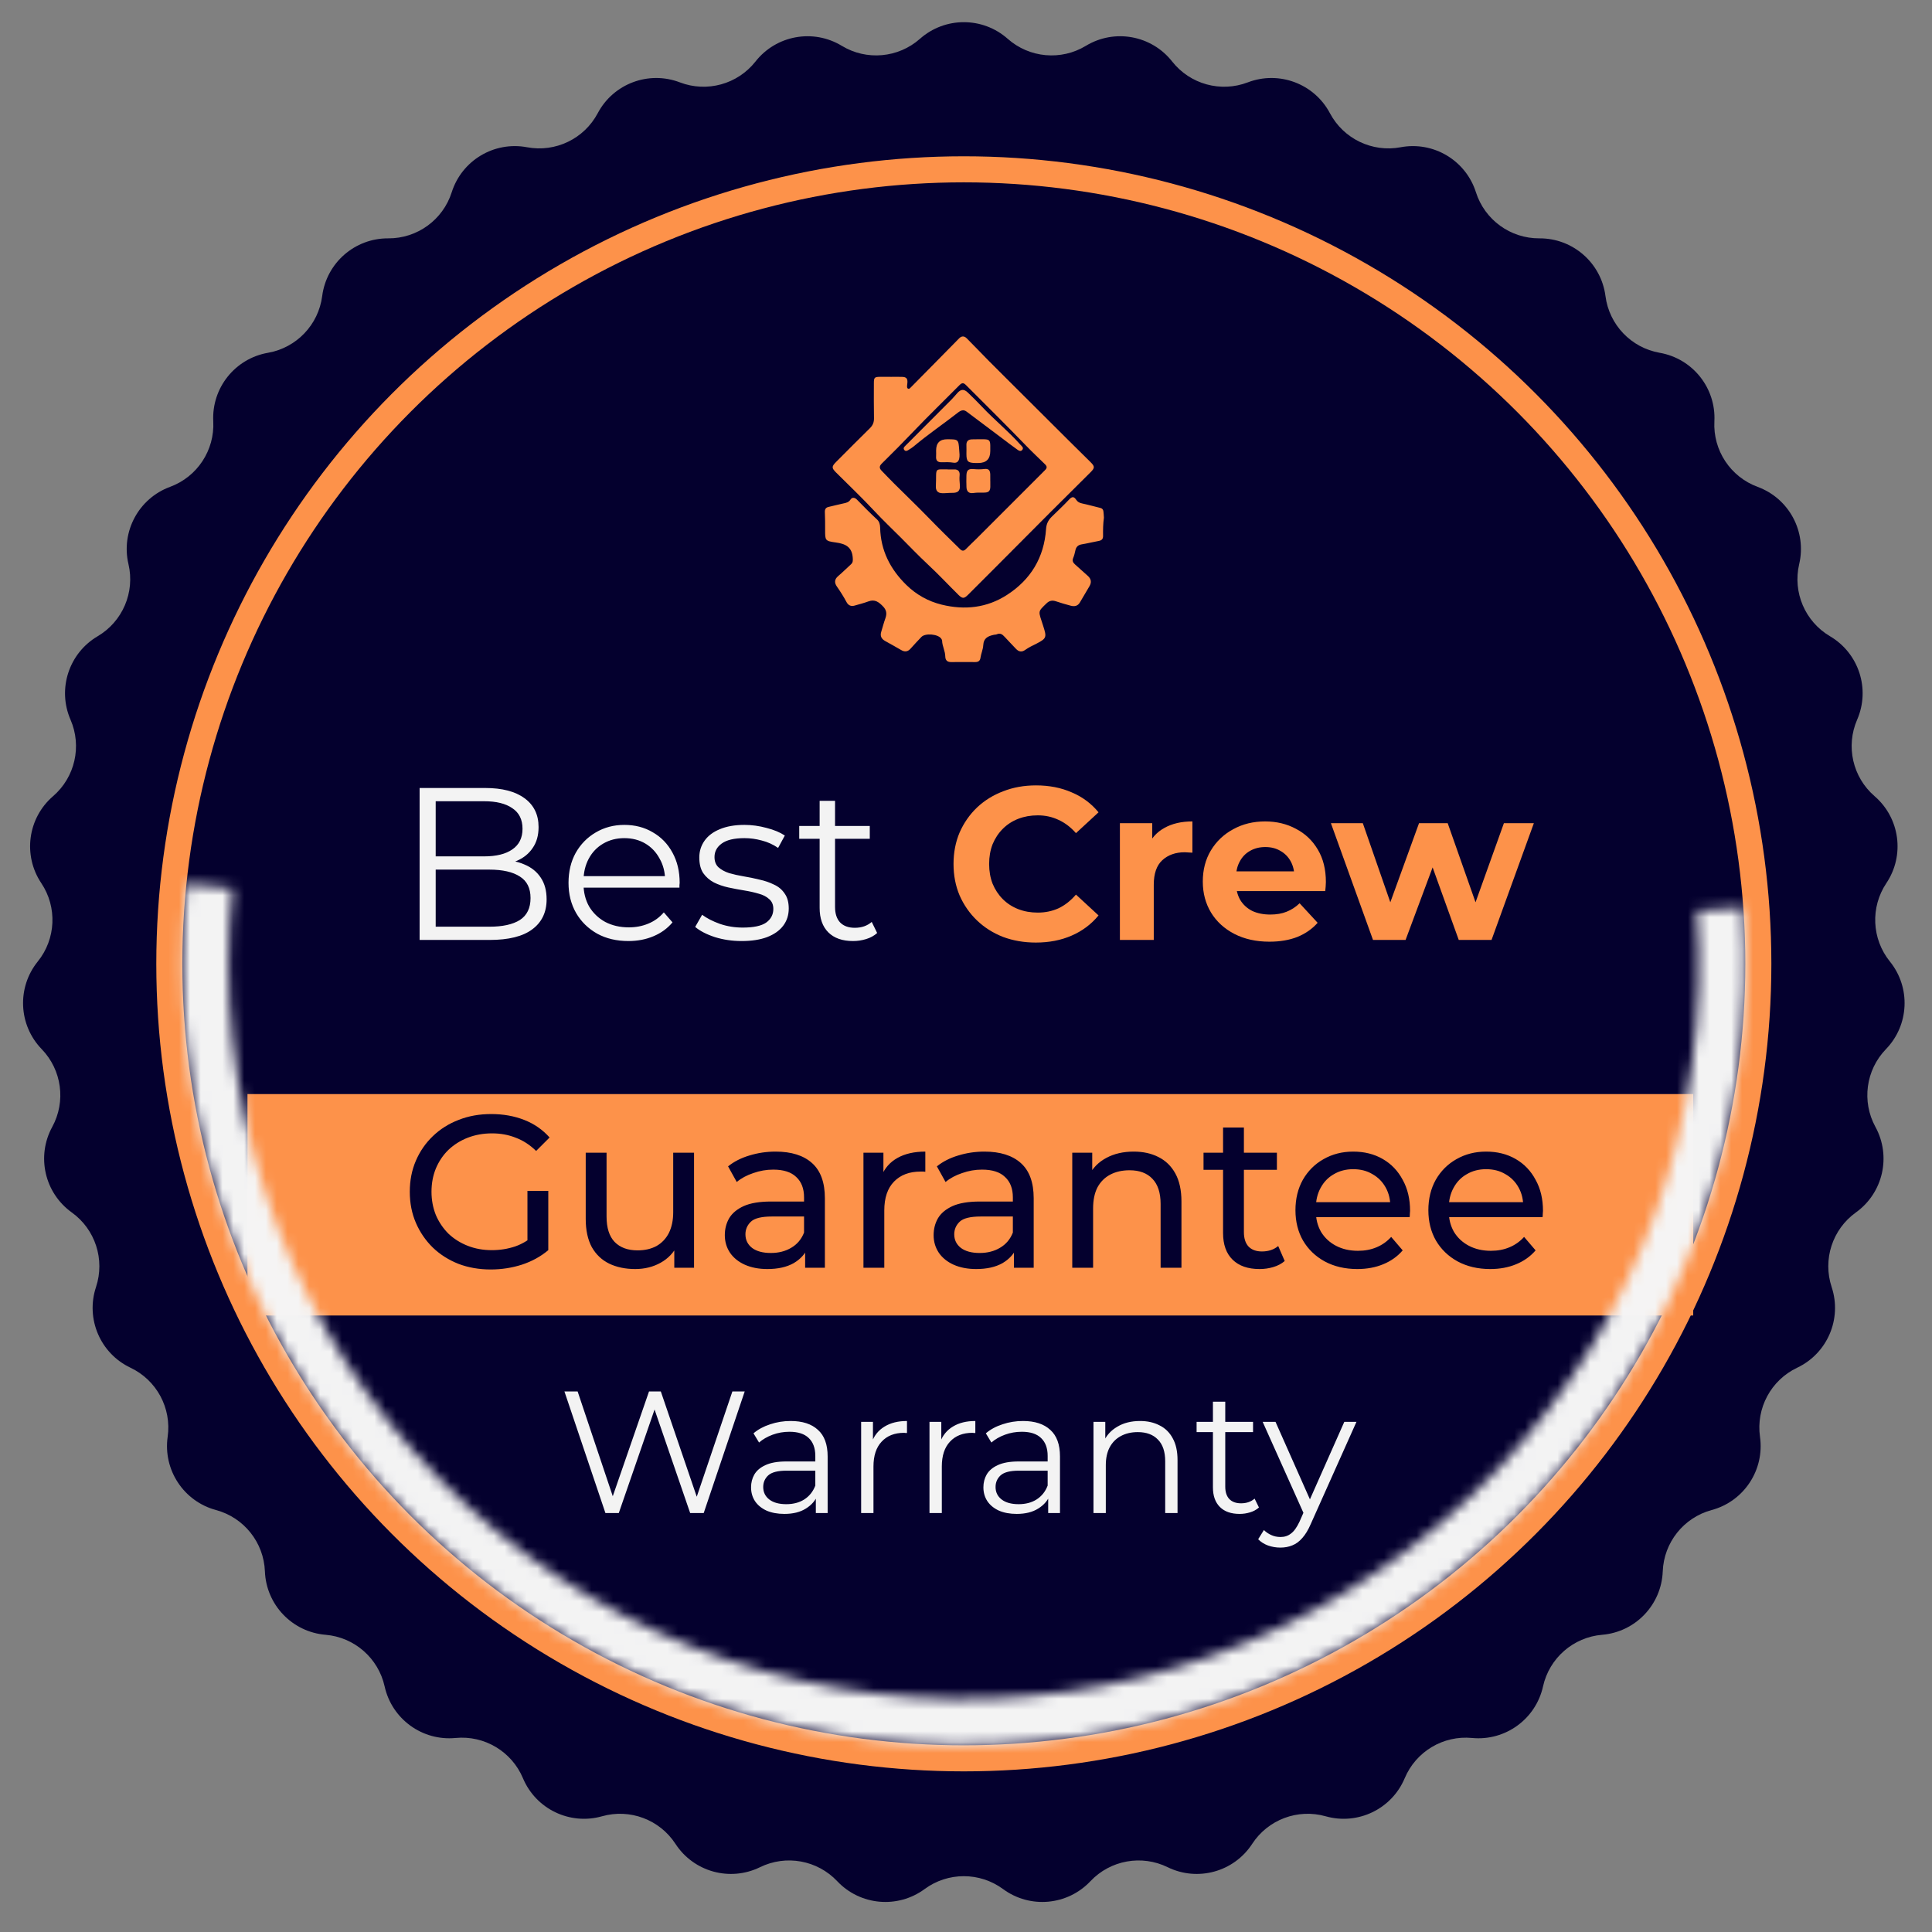
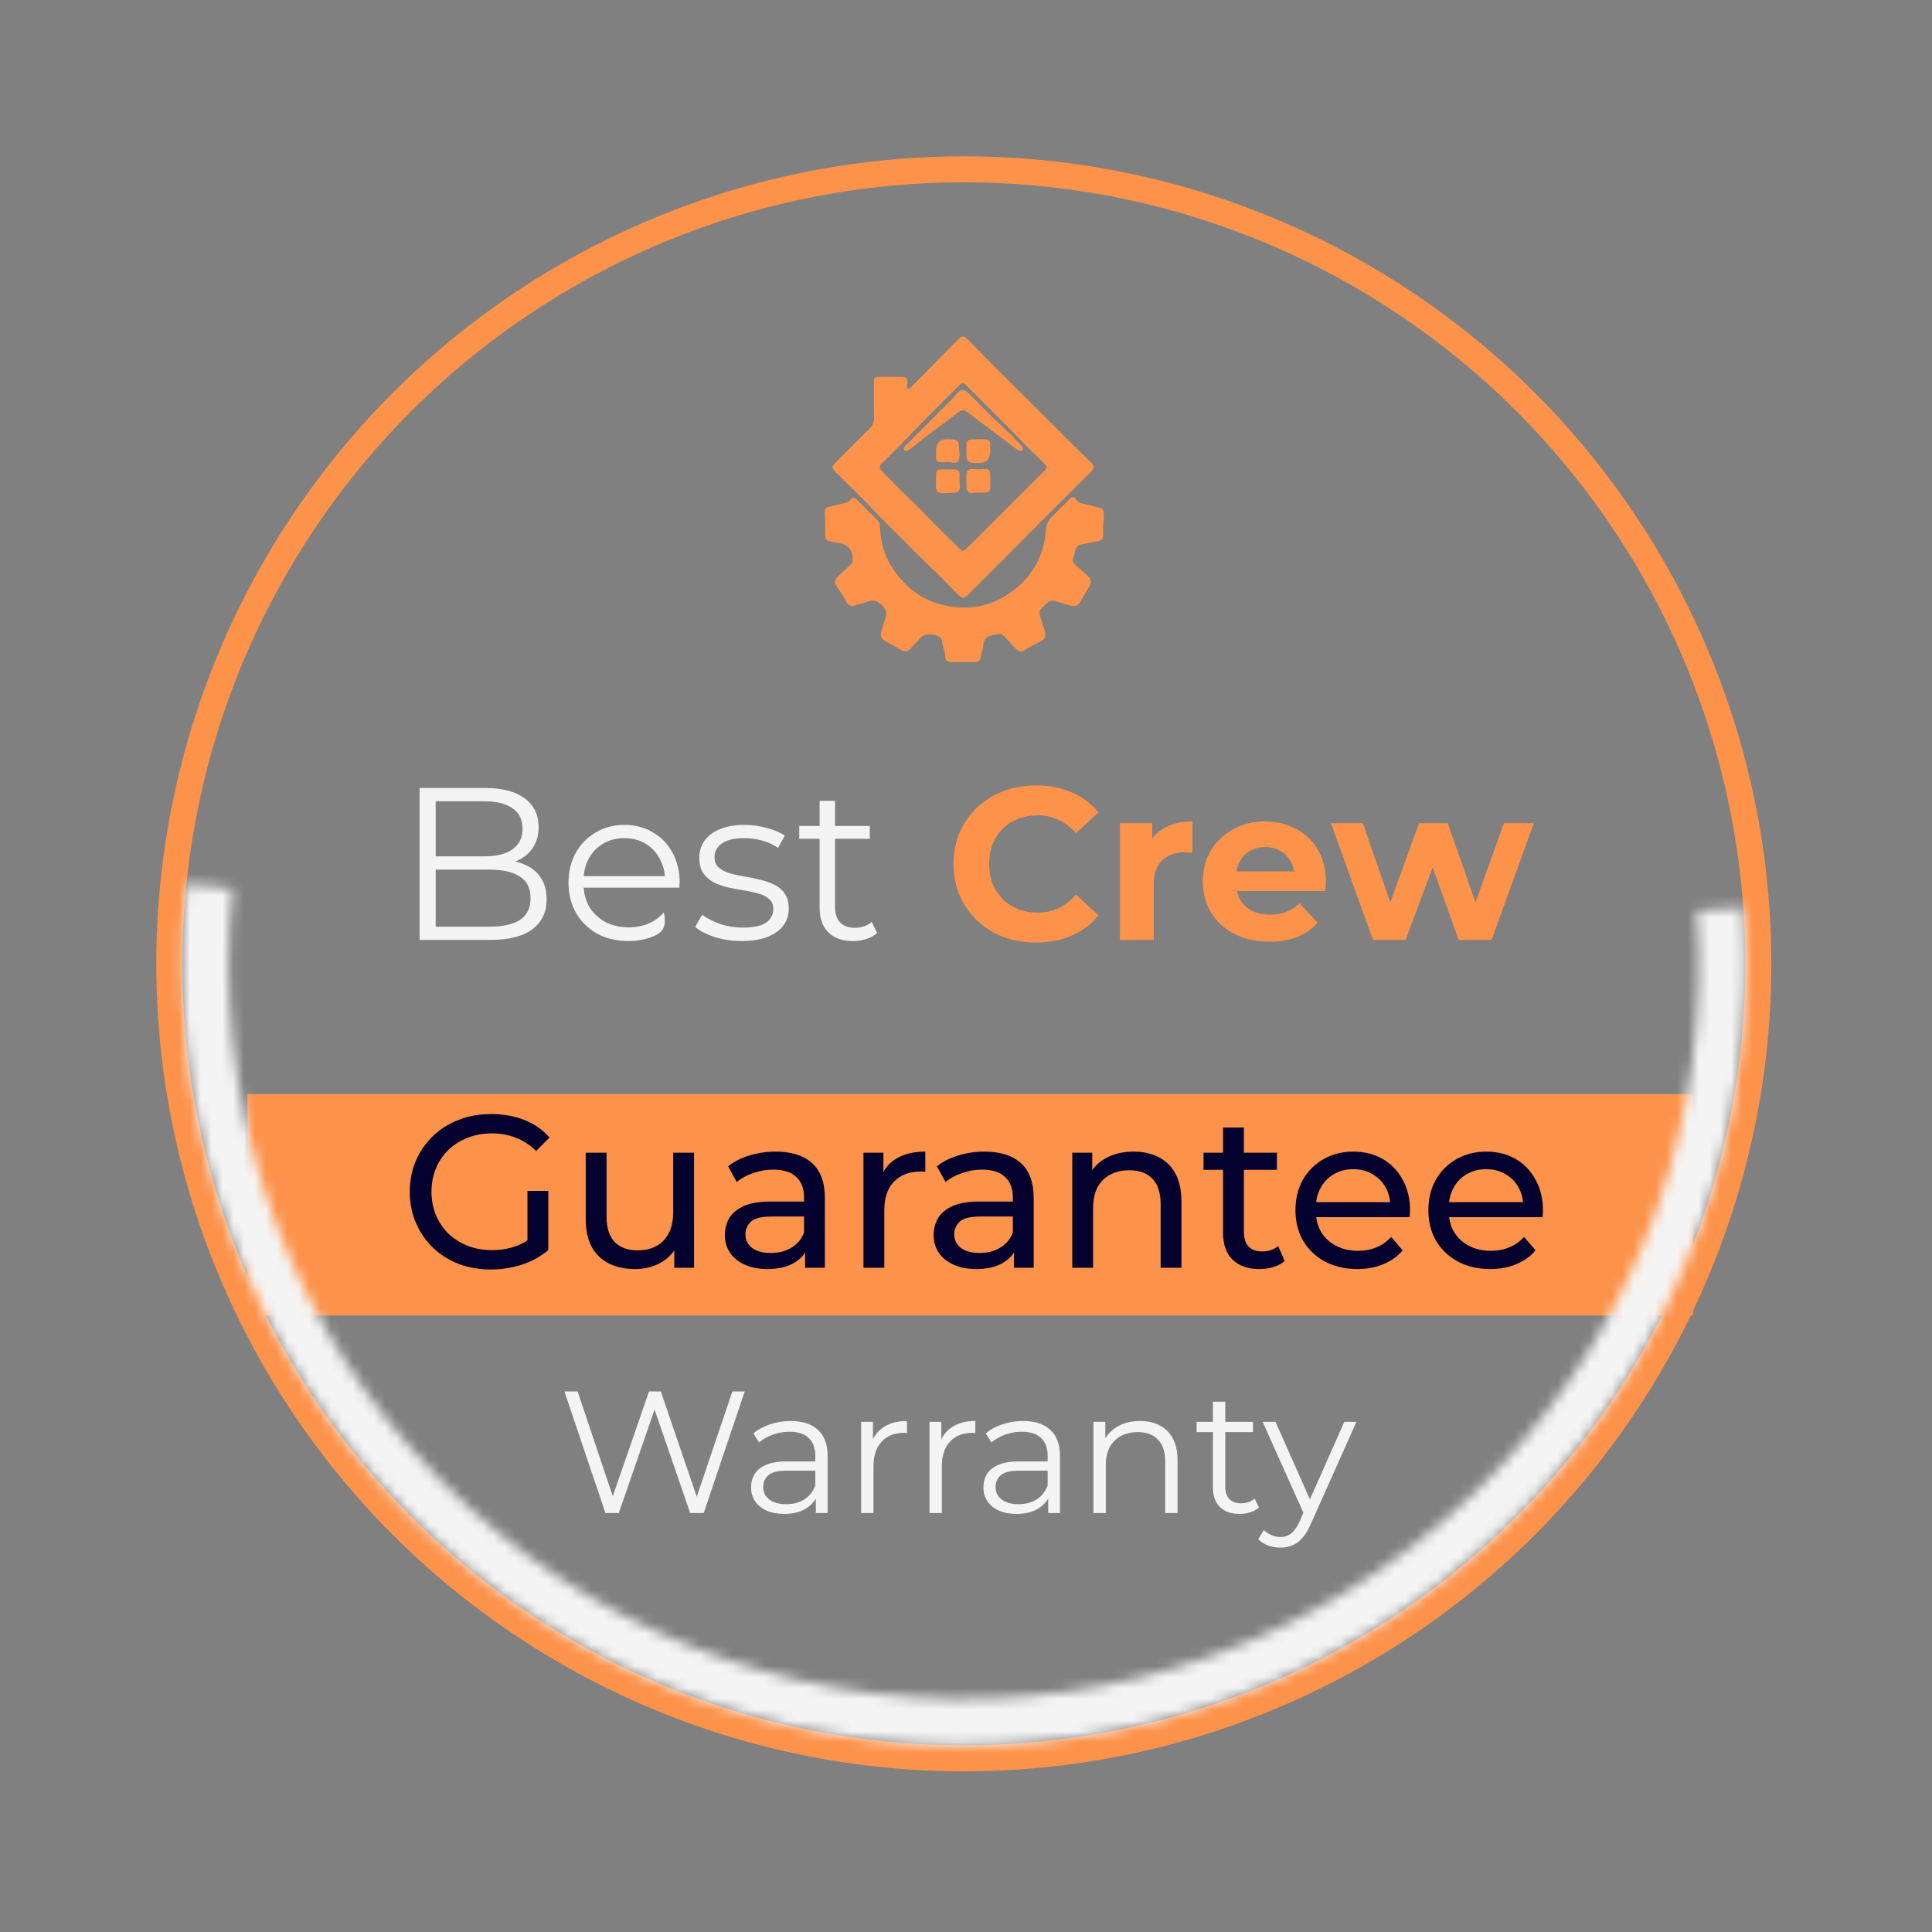
<svg xmlns="http://www.w3.org/2000/svg" width="178" height="178" viewBox="0 0 178 178" fill="none">
  <rect x="0" y="0" width="178" height="178" fill="#808080" stroke="none" />
-   <path d="M84.759 3.574C87.067 1.533 90.534 1.533 92.841 3.574C94.841 5.343 97.758 5.606 100.042 4.223C102.676 2.626 106.088 3.245 107.993 5.666C109.645 7.763 112.469 8.543 114.963 7.589C117.84 6.489 121.086 7.707 122.529 10.429C123.78 12.787 126.419 14.059 129.043 13.566C132.071 12.997 135.047 14.775 135.981 17.711C136.79 20.255 139.16 21.977 141.83 21.96C144.911 21.942 147.521 24.223 147.916 27.278C148.258 29.925 150.283 32.043 152.913 32.504C155.947 33.035 158.109 35.745 157.951 38.822C157.815 41.488 159.429 43.933 161.934 44.856C164.825 45.921 166.468 48.974 165.764 51.973C165.154 54.572 166.305 57.266 168.606 58.621C171.26 60.184 172.331 63.482 171.103 66.307C170.039 68.755 170.69 71.612 172.712 73.356C175.044 75.368 175.509 78.804 173.797 81.364C172.312 83.583 172.444 86.51 174.121 88.587C176.056 90.983 175.901 94.447 173.758 96.66C171.902 98.579 171.508 101.482 172.788 103.825C174.264 106.529 173.493 109.909 170.99 111.704C168.82 113.26 167.915 116.046 168.755 118.58C169.725 121.504 168.363 124.692 165.579 126.011C163.167 127.155 161.778 129.735 162.153 132.378C162.585 135.428 160.675 138.322 157.701 139.123C155.123 139.817 153.296 142.108 153.193 144.776C153.074 147.854 150.678 150.36 147.608 150.617C144.948 150.84 142.741 152.767 142.163 155.374C141.496 158.381 138.692 160.419 135.625 160.124C132.968 159.868 130.453 161.371 129.419 163.832C128.225 166.672 125.102 168.177 122.137 167.339C119.568 166.613 116.825 167.642 115.368 169.879C113.687 172.461 110.345 173.383 107.578 172.029C105.18 170.856 102.297 171.379 100.464 173.32C98.349 175.56 94.896 175.871 92.415 174.045C90.265 172.462 87.335 172.462 85.185 174.045C82.704 175.871 79.251 175.56 77.136 173.32C75.303 171.379 72.42 170.856 70.022 172.029C67.255 173.383 63.913 172.461 62.232 169.879C60.775 167.642 58.032 166.613 55.463 167.339C52.498 168.177 49.375 166.672 48.181 163.832C47.147 161.371 44.632 159.868 41.975 160.124C38.908 160.419 36.104 158.381 35.437 155.374C34.859 152.767 32.652 150.84 29.992 150.617C26.922 150.36 24.526 147.854 24.407 144.776C24.304 142.108 22.477 139.817 19.899 139.123C16.925 138.322 15.015 135.428 15.447 132.378C15.822 129.735 14.433 127.155 12.021 126.011C9.237 124.692 7.875 121.504 8.845 118.58C9.685 116.046 8.78 113.26 6.61 111.704C4.107 109.909 3.336 106.529 4.812 103.825C6.092 101.482 5.698 98.579 3.842 96.66C1.699 94.447 1.544 90.983 3.479 88.587C5.156 86.51 5.288 83.583 3.803 81.364C2.091 78.804 2.556 75.368 4.888 73.356C6.91 71.612 7.561 68.755 6.497 66.307C5.269 63.482 6.34 60.184 8.994 58.621C11.295 57.266 12.446 54.572 11.836 51.973C11.132 48.974 12.775 45.921 15.666 44.856C18.171 43.933 19.785 41.488 19.649 38.822C19.491 35.745 21.653 33.035 24.687 32.504C27.317 32.043 29.342 29.925 29.684 27.278C30.078 24.223 32.689 21.942 35.77 21.96C38.44 21.977 40.81 20.255 41.619 17.711C42.553 14.775 45.529 12.997 48.557 13.566C51.181 14.059 53.82 12.787 55.071 10.429C56.514 7.707 59.76 6.489 62.637 7.589C65.131 8.543 67.955 7.763 69.607 5.666C71.512 3.245 74.924 2.626 77.558 4.223C79.842 5.606 82.76 5.343 84.759 3.574Z" fill="#04002E" />
  <circle cx="88.8" cy="88.8" r="73.2" stroke="#FD924A" stroke-width="2.4" />
  <rect x="22.8" y="100.8" width="133.2" height="20.4" fill="#FD924A" />
  <path d="M45.215 116.96C44.135 116.96 43.141 116.786 42.235 116.44C41.328 116.08 40.541 115.58 39.875 114.94C39.208 114.286 38.688 113.526 38.315 112.66C37.941 111.793 37.755 110.84 37.755 109.8C37.755 108.76 37.941 107.806 38.315 106.94C38.688 106.073 39.208 105.32 39.875 104.68C40.555 104.026 41.348 103.526 42.255 103.18C43.161 102.82 44.161 102.64 45.255 102.64C46.361 102.64 47.375 102.82 48.295 103.18C49.215 103.54 49.995 104.08 50.635 104.8L49.395 106.04C48.821 105.48 48.195 105.073 47.515 104.82C46.848 104.553 46.121 104.42 45.335 104.42C44.535 104.42 43.788 104.553 43.095 104.82C42.415 105.086 41.821 105.46 41.315 105.94C40.821 106.42 40.435 106.993 40.155 107.66C39.888 108.313 39.755 109.026 39.755 109.8C39.755 110.56 39.888 111.273 40.155 111.94C40.435 112.593 40.821 113.166 41.315 113.66C41.821 114.14 42.415 114.513 43.095 114.78C43.775 115.046 44.515 115.18 45.315 115.18C46.061 115.18 46.775 115.066 47.455 114.84C48.148 114.6 48.788 114.206 49.375 113.66L50.515 115.18C49.821 115.766 49.008 116.213 48.075 116.52C47.155 116.813 46.201 116.96 45.215 116.96ZM48.595 114.92V109.72H50.515V115.18L48.595 114.92ZM58.524 116.92C57.617 116.92 56.817 116.753 56.124 116.42C55.444 116.086 54.91 115.58 54.524 114.9C54.15 114.206 53.964 113.34 53.964 112.3V106.2H55.884V112.08C55.884 113.12 56.13 113.9 56.624 114.42C57.13 114.94 57.837 115.2 58.744 115.2C59.41 115.2 59.99 115.066 60.484 114.8C60.977 114.52 61.357 114.12 61.624 113.6C61.89 113.066 62.024 112.426 62.024 111.68V106.2H63.944V116.8H62.124V113.94L62.424 114.7C62.077 115.406 61.557 115.953 60.864 116.34C60.17 116.726 59.39 116.92 58.524 116.92ZM74.179 116.8V114.56L74.079 114.14V110.32C74.079 109.506 73.839 108.88 73.359 108.44C72.892 107.986 72.186 107.76 71.239 107.76C70.612 107.76 69.999 107.866 69.399 108.08C68.799 108.28 68.292 108.553 67.879 108.9L67.079 107.46C67.626 107.02 68.279 106.686 69.039 106.46C69.812 106.22 70.619 106.1 71.459 106.1C72.912 106.1 74.032 106.453 74.819 107.16C75.606 107.866 75.999 108.946 75.999 110.4V116.8H74.179ZM70.699 116.92C69.912 116.92 69.219 116.786 68.619 116.52C68.032 116.253 67.579 115.886 67.259 115.42C66.939 114.94 66.779 114.4 66.779 113.8C66.779 113.226 66.912 112.706 67.179 112.24C67.459 111.773 67.906 111.4 68.519 111.12C69.146 110.84 69.986 110.7 71.039 110.7H74.399V112.08H71.119C70.159 112.08 69.512 112.24 69.179 112.56C68.846 112.88 68.679 113.266 68.679 113.72C68.679 114.24 68.886 114.66 69.299 114.98C69.712 115.286 70.286 115.44 71.019 115.44C71.739 115.44 72.366 115.28 72.899 114.96C73.446 114.64 73.839 114.173 74.079 113.56L74.459 114.88C74.206 115.506 73.759 116.006 73.119 116.38C72.479 116.74 71.672 116.92 70.699 116.92ZM79.552 116.8V106.2H81.392V109.08L81.212 108.36C81.505 107.626 81.999 107.066 82.692 106.68C83.385 106.293 84.239 106.1 85.252 106.1V107.96C85.172 107.946 85.092 107.94 85.012 107.94C84.945 107.94 84.879 107.94 84.812 107.94C83.785 107.94 82.972 108.246 82.372 108.86C81.772 109.473 81.472 110.36 81.472 111.52V116.8H79.552ZM93.417 116.8V114.56L93.317 114.14V110.32C93.317 109.506 93.077 108.88 92.597 108.44C92.13 107.986 91.424 107.76 90.477 107.76C89.85 107.76 89.237 107.866 88.637 108.08C88.037 108.28 87.531 108.553 87.117 108.9L86.317 107.46C86.864 107.02 87.517 106.686 88.277 106.46C89.05 106.22 89.857 106.1 90.697 106.1C92.15 106.1 93.27 106.453 94.057 107.16C94.844 107.866 95.237 108.946 95.237 110.4V116.8H93.417ZM89.937 116.92C89.15 116.92 88.457 116.786 87.857 116.52C87.27 116.253 86.817 115.886 86.497 115.42C86.177 114.94 86.017 114.4 86.017 113.8C86.017 113.226 86.15 112.706 86.417 112.24C86.697 111.773 87.144 111.4 87.757 111.12C88.384 110.84 89.224 110.7 90.277 110.7H93.637V112.08H90.357C89.397 112.08 88.751 112.24 88.417 112.56C88.084 112.88 87.917 113.266 87.917 113.72C87.917 114.24 88.124 114.66 88.537 114.98C88.951 115.286 89.524 115.44 90.257 115.44C90.977 115.44 91.604 115.28 92.137 114.96C92.684 114.64 93.077 114.173 93.317 113.56L93.697 114.88C93.444 115.506 92.997 116.006 92.357 116.38C91.717 116.74 90.91 116.92 89.937 116.92ZM104.45 106.1C105.317 106.1 106.077 106.266 106.73 106.6C107.397 106.933 107.917 107.44 108.29 108.12C108.664 108.8 108.85 109.66 108.85 110.7V116.8H106.93V110.92C106.93 109.893 106.677 109.12 106.17 108.6C105.677 108.08 104.977 107.82 104.07 107.82C103.39 107.82 102.797 107.953 102.29 108.22C101.784 108.486 101.39 108.88 101.11 109.4C100.844 109.92 100.71 110.566 100.71 111.34V116.8H98.79V106.2H100.63V109.06L100.33 108.3C100.677 107.606 101.21 107.066 101.93 106.68C102.65 106.293 103.49 106.1 104.45 106.1ZM116.044 116.92C114.977 116.92 114.15 116.633 113.564 116.06C112.977 115.486 112.684 114.666 112.684 113.6V103.88H114.604V113.52C114.604 114.093 114.744 114.533 115.024 114.84C115.317 115.146 115.73 115.3 116.264 115.3C116.864 115.3 117.364 115.133 117.764 114.8L118.364 116.18C118.07 116.433 117.717 116.62 117.304 116.74C116.904 116.86 116.484 116.92 116.044 116.92ZM110.884 107.78V106.2H117.644V107.78H110.884ZM125.053 116.92C123.92 116.92 122.92 116.686 122.053 116.22C121.2 115.753 120.533 115.113 120.053 114.3C119.587 113.486 119.353 112.553 119.353 111.5C119.353 110.446 119.58 109.513 120.033 108.7C120.5 107.886 121.133 107.253 121.933 106.8C122.747 106.333 123.66 106.1 124.673 106.1C125.7 106.1 126.607 106.326 127.393 106.78C128.18 107.233 128.793 107.873 129.233 108.7C129.687 109.513 129.913 110.466 129.913 111.56C129.913 111.64 129.907 111.733 129.893 111.84C129.893 111.946 129.887 112.046 129.873 112.14H120.853V110.76H128.873L128.093 111.24C128.107 110.56 127.967 109.953 127.673 109.42C127.38 108.886 126.973 108.473 126.453 108.18C125.947 107.873 125.353 107.72 124.673 107.72C124.007 107.72 123.413 107.873 122.893 108.18C122.373 108.473 121.967 108.893 121.673 109.44C121.38 109.973 121.233 110.586 121.233 111.28V111.6C121.233 112.306 121.393 112.94 121.713 113.5C122.047 114.046 122.507 114.473 123.093 114.78C123.68 115.086 124.353 115.24 125.113 115.24C125.74 115.24 126.307 115.133 126.813 114.92C127.333 114.706 127.787 114.386 128.173 113.96L129.233 115.2C128.753 115.76 128.153 116.186 127.433 116.48C126.727 116.773 125.933 116.92 125.053 116.92ZM137.299 116.92C136.166 116.92 135.166 116.686 134.299 116.22C133.446 115.753 132.779 115.113 132.299 114.3C131.833 113.486 131.599 112.553 131.599 111.5C131.599 110.446 131.826 109.513 132.279 108.7C132.746 107.886 133.379 107.253 134.179 106.8C134.993 106.333 135.906 106.1 136.919 106.1C137.946 106.1 138.853 106.326 139.639 106.78C140.426 107.233 141.039 107.873 141.479 108.7C141.933 109.513 142.159 110.466 142.159 111.56C142.159 111.64 142.153 111.733 142.139 111.84C142.139 111.946 142.133 112.046 142.119 112.14H133.099V110.76H141.119L140.339 111.24C140.353 110.56 140.213 109.953 139.919 109.42C139.626 108.886 139.219 108.473 138.699 108.18C138.193 107.873 137.599 107.72 136.919 107.72C136.253 107.72 135.659 107.873 135.139 108.18C134.619 108.473 134.213 108.893 133.919 109.44C133.626 109.973 133.479 110.586 133.479 111.28V111.6C133.479 112.306 133.639 112.94 133.959 113.5C134.293 114.046 134.753 114.473 135.339 114.78C135.926 115.086 136.599 115.24 137.359 115.24C137.986 115.24 138.553 115.133 139.059 114.92C139.579 114.706 140.033 114.386 140.419 113.96L141.479 115.2C140.999 115.76 140.399 116.186 139.679 116.48C138.973 116.773 138.179 116.92 137.299 116.92Z" fill="#04002E" />
  <path d="M55.779 139.4L52.003 128.2H53.219L56.755 138.744H56.147L59.795 128.2H60.883L64.483 138.744H63.907L67.475 128.2H68.611L64.835 139.4H63.587L60.147 129.4H60.467L57.011 139.4H55.779ZM75.165 139.4V137.544L75.117 137.24V134.136C75.117 133.421 74.915 132.872 74.509 132.488C74.115 132.104 73.523 131.912 72.733 131.912C72.189 131.912 71.672 132.003 71.181 132.184C70.691 132.365 70.275 132.605 69.933 132.904L69.421 132.056C69.848 131.693 70.36 131.416 70.957 131.224C71.555 131.021 72.184 130.92 72.845 130.92C73.933 130.92 74.771 131.192 75.357 131.736C75.955 132.269 76.253 133.085 76.253 134.184V139.4H75.165ZM72.269 139.48C71.64 139.48 71.091 139.379 70.621 139.176C70.163 138.963 69.811 138.675 69.565 138.312C69.32 137.939 69.197 137.512 69.197 137.032C69.197 136.595 69.299 136.2 69.501 135.848C69.715 135.485 70.056 135.197 70.525 134.984C71.005 134.76 71.645 134.648 72.445 134.648H75.341V135.496H72.477C71.667 135.496 71.101 135.64 70.781 135.928C70.472 136.216 70.317 136.573 70.317 137C70.317 137.48 70.504 137.864 70.877 138.152C71.251 138.44 71.773 138.584 72.445 138.584C73.085 138.584 73.635 138.44 74.093 138.152C74.563 137.853 74.904 137.427 75.117 136.872L75.373 137.656C75.16 138.211 74.787 138.653 74.253 138.984C73.731 139.315 73.069 139.48 72.269 139.48ZM79.339 139.4V131H80.427V133.288L80.315 132.888C80.549 132.248 80.944 131.763 81.499 131.432C82.053 131.091 82.741 130.92 83.563 130.92V132.024C83.52 132.024 83.477 132.024 83.435 132.024C83.392 132.013 83.349 132.008 83.307 132.008C82.421 132.008 81.728 132.28 81.227 132.824C80.725 133.357 80.475 134.12 80.475 135.112V139.4H79.339ZM85.636 139.4V131H86.724V133.288L86.612 132.888C86.846 132.248 87.241 131.763 87.796 131.432C88.35 131.091 89.038 130.92 89.86 130.92V132.024C89.817 132.024 89.774 132.024 89.732 132.024C89.689 132.013 89.646 132.008 89.604 132.008C88.718 132.008 88.025 132.28 87.524 132.824C87.022 133.357 86.772 134.12 86.772 135.112V139.4H85.636ZM96.572 139.4V137.544L96.523 137.24V134.136C96.523 133.421 96.321 132.872 95.915 132.488C95.521 132.104 94.929 131.912 94.139 131.912C93.596 131.912 93.078 132.003 92.588 132.184C92.097 132.365 91.681 132.605 91.34 132.904L90.828 132.056C91.254 131.693 91.766 131.416 92.364 131.224C92.961 131.021 93.59 130.92 94.251 130.92C95.34 130.92 96.177 131.192 96.763 131.736C97.361 132.269 97.659 133.085 97.659 134.184V139.4H96.572ZM93.675 139.48C93.046 139.48 92.497 139.379 92.028 139.176C91.569 138.963 91.217 138.675 90.972 138.312C90.726 137.939 90.603 137.512 90.603 137.032C90.603 136.595 90.705 136.2 90.907 135.848C91.121 135.485 91.462 135.197 91.931 134.984C92.412 134.76 93.052 134.648 93.852 134.648H96.748V135.496H93.883C93.073 135.496 92.507 135.64 92.188 135.928C91.878 136.216 91.724 136.573 91.724 137C91.724 137.48 91.91 137.864 92.284 138.152C92.657 138.44 93.18 138.584 93.852 138.584C94.492 138.584 95.041 138.44 95.499 138.152C95.969 137.853 96.31 137.427 96.523 136.872L96.779 137.656C96.566 138.211 96.193 138.653 95.659 138.984C95.137 139.315 94.475 139.48 93.675 139.48ZM105.033 130.92C105.716 130.92 106.313 131.053 106.825 131.32C107.348 131.576 107.753 131.971 108.041 132.504C108.34 133.037 108.489 133.709 108.489 134.52V139.4H107.353V134.632C107.353 133.747 107.129 133.08 106.681 132.632C106.244 132.173 105.625 131.944 104.825 131.944C104.228 131.944 103.705 132.067 103.257 132.312C102.82 132.547 102.478 132.893 102.233 133.352C101.998 133.8 101.881 134.344 101.881 134.984V139.4H100.745V131H101.833V133.304L101.657 132.872C101.924 132.264 102.35 131.789 102.937 131.448C103.524 131.096 104.222 130.92 105.033 130.92ZM114.214 139.48C113.424 139.48 112.816 139.267 112.39 138.84C111.963 138.413 111.75 137.811 111.75 137.032V129.144H112.886V136.968C112.886 137.459 113.008 137.837 113.254 138.104C113.51 138.371 113.872 138.504 114.342 138.504C114.843 138.504 115.259 138.36 115.59 138.072L115.99 138.888C115.766 139.091 115.494 139.24 115.174 139.336C114.864 139.432 114.544 139.48 114.214 139.48ZM110.246 131.944V131H115.446V131.944H110.246ZM117.965 142.584C117.571 142.584 117.192 142.52 116.829 142.392C116.477 142.264 116.173 142.072 115.917 141.816L116.445 140.968C116.659 141.171 116.888 141.325 117.133 141.432C117.389 141.549 117.672 141.608 117.981 141.608C118.355 141.608 118.675 141.501 118.941 141.288C119.219 141.085 119.48 140.723 119.725 140.2L120.269 138.968L120.397 138.792L123.853 131H124.973L120.765 140.408C120.531 140.952 120.269 141.384 119.981 141.704C119.704 142.024 119.4 142.248 119.069 142.376C118.739 142.515 118.371 142.584 117.965 142.584ZM120.205 139.64L116.333 131H117.517L120.941 138.712L120.205 139.64Z" fill="#F5F5F5" fill-opacity="0.99" />
  <mask id="path-6-inside-1_2038_1975" fill="white">
    <path d="M160.612 83.595C161.334 93.555 159.976 103.556 156.624 112.963C153.273 122.37 148.002 130.977 141.145 138.236C134.289 145.496 125.997 151.251 116.797 155.134C107.597 159.017 97.689 160.943 87.705 160.791C77.72 160.64 67.876 158.412 58.798 154.251C49.72 150.09 41.608 144.086 34.975 136.621C28.343 129.156 23.335 120.393 20.272 110.888C17.208 101.384 16.155 91.346 17.18 81.413L21.435 81.852C20.472 91.195 21.462 100.636 24.343 109.576C27.225 118.516 31.935 126.758 38.173 133.78C44.411 140.801 52.042 146.449 60.581 150.362C69.119 154.276 78.378 156.371 87.77 156.514C97.161 156.657 106.48 154.845 115.133 151.192C123.787 147.54 131.586 142.128 138.035 135.299C144.484 128.471 149.443 120.375 152.595 111.527C155.747 102.679 157.024 93.272 156.345 83.904L160.612 83.595Z" />
  </mask>
  <path d="M160.612 83.595C161.334 93.555 159.976 103.556 156.624 112.963C153.273 122.37 148.002 130.977 141.145 138.236C134.289 145.496 125.997 151.251 116.797 155.134C107.597 159.017 97.689 160.943 87.705 160.791C77.72 160.64 67.876 158.412 58.798 154.251C49.72 150.09 41.608 144.086 34.975 136.621C28.343 129.156 23.335 120.393 20.272 110.888C17.208 101.384 16.155 91.346 17.18 81.413L21.435 81.852C20.472 91.195 21.462 100.636 24.343 109.576C27.225 118.516 31.935 126.758 38.173 133.78C44.411 140.801 52.042 146.449 60.581 150.362C69.119 154.276 78.378 156.371 87.77 156.514C97.161 156.657 106.48 154.845 115.133 151.192C123.787 147.54 131.586 142.128 138.035 135.299C144.484 128.471 149.443 120.375 152.595 111.527C155.747 102.679 157.024 93.272 156.345 83.904L160.612 83.595Z" stroke="#F5F5F5" stroke-opacity="0.99" stroke-width="9.6" mask="url(#path-6-inside-1_2038_1975)" />
-   <path d="M38.66 86.6V72.6H44.7C46.261 72.6 47.467 72.913 48.321 73.54C49.187 74.167 49.62 75.053 49.62 76.2C49.62 76.96 49.441 77.6 49.081 78.12C48.734 78.64 48.254 79.033 47.641 79.3C47.041 79.567 46.38 79.7 45.66 79.7L46.001 79.22C46.894 79.22 47.66 79.36 48.3 79.64C48.954 79.907 49.461 80.313 49.821 80.86C50.181 81.393 50.361 82.06 50.361 82.86C50.361 84.047 49.92 84.967 49.041 85.62C48.174 86.273 46.861 86.6 45.1 86.6H38.66ZM40.141 85.38H45.081C46.307 85.38 47.247 85.173 47.901 84.76C48.554 84.333 48.88 83.66 48.88 82.74C48.88 81.833 48.554 81.173 47.901 80.76C47.247 80.333 46.307 80.12 45.081 80.12H39.98V78.9H44.6C45.721 78.9 46.587 78.687 47.2 78.26C47.827 77.833 48.141 77.2 48.141 76.36C48.141 75.507 47.827 74.873 47.2 74.46C46.587 74.033 45.721 73.82 44.6 73.82H40.141V85.38ZM57.899 86.7C56.805 86.7 55.845 86.473 55.019 86.02C54.192 85.553 53.545 84.92 53.079 84.12C52.612 83.307 52.379 82.38 52.379 81.34C52.379 80.3 52.599 79.38 53.039 78.58C53.492 77.78 54.105 77.153 54.879 76.7C55.665 76.233 56.545 76 57.519 76C58.505 76 59.379 76.227 60.139 76.68C60.912 77.12 61.519 77.747 61.959 78.56C62.399 79.36 62.619 80.287 62.619 81.34C62.619 81.407 62.612 81.48 62.599 81.56C62.599 81.627 62.599 81.7 62.599 81.78H53.459V80.72H61.839L61.279 81.14C61.279 80.38 61.112 79.707 60.779 79.12C60.459 78.52 60.019 78.053 59.459 77.72C58.899 77.387 58.252 77.22 57.519 77.22C56.799 77.22 56.152 77.387 55.579 77.72C55.005 78.053 54.559 78.52 54.239 79.12C53.919 79.72 53.759 80.407 53.759 81.18V81.4C53.759 82.2 53.932 82.907 54.279 83.52C54.639 84.12 55.132 84.593 55.759 84.94C56.399 85.273 57.125 85.44 57.939 85.44C58.579 85.44 59.172 85.327 59.719 85.1C60.279 84.873 60.759 84.527 61.159 84.06L61.959 84.98C61.492 85.54 60.905 85.967 60.199 86.26C59.505 86.553 58.739 86.7 57.899 86.7ZM68.329 86.7C67.462 86.7 66.642 86.58 65.869 86.34C65.096 86.087 64.489 85.773 64.049 85.4L64.689 84.28C65.116 84.6 65.662 84.88 66.329 85.12C66.996 85.347 67.696 85.46 68.429 85.46C69.429 85.46 70.149 85.307 70.589 85C71.029 84.68 71.249 84.26 71.249 83.74C71.249 83.353 71.122 83.053 70.869 82.84C70.629 82.613 70.309 82.447 69.909 82.34C69.509 82.22 69.062 82.12 68.569 82.04C68.076 81.96 67.582 81.867 67.089 81.76C66.609 81.653 66.169 81.5 65.769 81.3C65.369 81.087 65.042 80.8 64.789 80.44C64.549 80.08 64.429 79.6 64.429 79C64.429 78.427 64.589 77.913 64.909 77.46C65.229 77.007 65.696 76.653 66.309 76.4C66.936 76.133 67.696 76 68.589 76C69.269 76 69.949 76.093 70.629 76.28C71.309 76.453 71.869 76.687 72.309 76.98L71.689 78.12C71.222 77.8 70.722 77.573 70.189 77.44C69.656 77.293 69.122 77.22 68.589 77.22C67.642 77.22 66.942 77.387 66.489 77.72C66.049 78.04 65.829 78.453 65.829 78.96C65.829 79.36 65.949 79.673 66.189 79.9C66.442 80.127 66.769 80.307 67.169 80.44C67.582 80.56 68.029 80.66 68.509 80.74C69.002 80.82 69.489 80.92 69.969 81.04C70.462 81.147 70.909 81.3 71.309 81.5C71.722 81.687 72.049 81.96 72.289 82.32C72.542 82.667 72.669 83.127 72.669 83.7C72.669 84.313 72.496 84.847 72.149 85.3C71.816 85.74 71.322 86.087 70.669 86.34C70.029 86.58 69.249 86.7 68.329 86.7ZM78.595 86.7C77.608 86.7 76.848 86.433 76.315 85.9C75.781 85.367 75.515 84.613 75.515 83.64V73.78H76.935V83.56C76.935 84.173 77.088 84.647 77.395 84.98C77.715 85.313 78.168 85.48 78.755 85.48C79.381 85.48 79.901 85.3 80.315 84.94L80.815 85.96C80.535 86.213 80.195 86.4 79.795 86.52C79.408 86.64 79.008 86.7 78.595 86.7ZM73.635 77.28V76.1H80.135V77.28H73.635Z" fill="#F5F5F5" fill-opacity="0.99" />
+   <path d="M38.66 86.6V72.6H44.7C46.261 72.6 47.467 72.913 48.321 73.54C49.187 74.167 49.62 75.053 49.62 76.2C49.62 76.96 49.441 77.6 49.081 78.12C48.734 78.64 48.254 79.033 47.641 79.3C47.041 79.567 46.38 79.7 45.66 79.7L46.001 79.22C46.894 79.22 47.66 79.36 48.3 79.64C48.954 79.907 49.461 80.313 49.821 80.86C50.181 81.393 50.361 82.06 50.361 82.86C50.361 84.047 49.92 84.967 49.041 85.62C48.174 86.273 46.861 86.6 45.1 86.6H38.66ZM40.141 85.38H45.081C46.307 85.38 47.247 85.173 47.901 84.76C48.554 84.333 48.88 83.66 48.88 82.74C48.88 81.833 48.554 81.173 47.901 80.76C47.247 80.333 46.307 80.12 45.081 80.12H39.98V78.9H44.6C45.721 78.9 46.587 78.687 47.2 78.26C47.827 77.833 48.141 77.2 48.141 76.36C48.141 75.507 47.827 74.873 47.2 74.46C46.587 74.033 45.721 73.82 44.6 73.82H40.141V85.38ZM57.899 86.7C56.805 86.7 55.845 86.473 55.019 86.02C54.192 85.553 53.545 84.92 53.079 84.12C52.612 83.307 52.379 82.38 52.379 81.34C52.379 80.3 52.599 79.38 53.039 78.58C53.492 77.78 54.105 77.153 54.879 76.7C55.665 76.233 56.545 76 57.519 76C58.505 76 59.379 76.227 60.139 76.68C60.912 77.12 61.519 77.747 61.959 78.56C62.399 79.36 62.619 80.287 62.619 81.34C62.619 81.407 62.612 81.48 62.599 81.56C62.599 81.627 62.599 81.7 62.599 81.78H53.459V80.72H61.839L61.279 81.14C61.279 80.38 61.112 79.707 60.779 79.12C60.459 78.52 60.019 78.053 59.459 77.72C58.899 77.387 58.252 77.22 57.519 77.22C56.799 77.22 56.152 77.387 55.579 77.72C55.005 78.053 54.559 78.52 54.239 79.12C53.919 79.72 53.759 80.407 53.759 81.18V81.4C53.759 82.2 53.932 82.907 54.279 83.52C54.639 84.12 55.132 84.593 55.759 84.94C56.399 85.273 57.125 85.44 57.939 85.44C58.579 85.44 59.172 85.327 59.719 85.1C60.279 84.873 60.759 84.527 61.159 84.06C61.492 85.54 60.905 85.967 60.199 86.26C59.505 86.553 58.739 86.7 57.899 86.7ZM68.329 86.7C67.462 86.7 66.642 86.58 65.869 86.34C65.096 86.087 64.489 85.773 64.049 85.4L64.689 84.28C65.116 84.6 65.662 84.88 66.329 85.12C66.996 85.347 67.696 85.46 68.429 85.46C69.429 85.46 70.149 85.307 70.589 85C71.029 84.68 71.249 84.26 71.249 83.74C71.249 83.353 71.122 83.053 70.869 82.84C70.629 82.613 70.309 82.447 69.909 82.34C69.509 82.22 69.062 82.12 68.569 82.04C68.076 81.96 67.582 81.867 67.089 81.76C66.609 81.653 66.169 81.5 65.769 81.3C65.369 81.087 65.042 80.8 64.789 80.44C64.549 80.08 64.429 79.6 64.429 79C64.429 78.427 64.589 77.913 64.909 77.46C65.229 77.007 65.696 76.653 66.309 76.4C66.936 76.133 67.696 76 68.589 76C69.269 76 69.949 76.093 70.629 76.28C71.309 76.453 71.869 76.687 72.309 76.98L71.689 78.12C71.222 77.8 70.722 77.573 70.189 77.44C69.656 77.293 69.122 77.22 68.589 77.22C67.642 77.22 66.942 77.387 66.489 77.72C66.049 78.04 65.829 78.453 65.829 78.96C65.829 79.36 65.949 79.673 66.189 79.9C66.442 80.127 66.769 80.307 67.169 80.44C67.582 80.56 68.029 80.66 68.509 80.74C69.002 80.82 69.489 80.92 69.969 81.04C70.462 81.147 70.909 81.3 71.309 81.5C71.722 81.687 72.049 81.96 72.289 82.32C72.542 82.667 72.669 83.127 72.669 83.7C72.669 84.313 72.496 84.847 72.149 85.3C71.816 85.74 71.322 86.087 70.669 86.34C70.029 86.58 69.249 86.7 68.329 86.7ZM78.595 86.7C77.608 86.7 76.848 86.433 76.315 85.9C75.781 85.367 75.515 84.613 75.515 83.64V73.78H76.935V83.56C76.935 84.173 77.088 84.647 77.395 84.98C77.715 85.313 78.168 85.48 78.755 85.48C79.381 85.48 79.901 85.3 80.315 84.94L80.815 85.96C80.535 86.213 80.195 86.4 79.795 86.52C79.408 86.64 79.008 86.7 78.595 86.7ZM73.635 77.28V76.1H80.135V77.28H73.635Z" fill="#F5F5F5" fill-opacity="0.99" />
  <path d="M95.431 86.84C94.351 86.84 93.344 86.667 92.411 86.32C91.491 85.96 90.691 85.453 90.011 84.8C89.331 84.147 88.798 83.38 88.411 82.5C88.038 81.62 87.851 80.653 87.851 79.6C87.851 78.547 88.038 77.58 88.411 76.7C88.798 75.82 89.331 75.053 90.011 74.4C90.704 73.747 91.511 73.247 92.431 72.9C93.351 72.54 94.358 72.36 95.451 72.36C96.665 72.36 97.758 72.573 98.731 73C99.718 73.413 100.545 74.027 101.211 74.84L99.131 76.76C98.651 76.213 98.118 75.807 97.531 75.54C96.945 75.26 96.305 75.12 95.611 75.12C94.958 75.12 94.358 75.227 93.811 75.44C93.264 75.653 92.791 75.96 92.391 76.36C91.991 76.76 91.678 77.233 91.451 77.78C91.238 78.327 91.131 78.933 91.131 79.6C91.131 80.267 91.238 80.873 91.451 81.42C91.678 81.967 91.991 82.44 92.391 82.84C92.791 83.24 93.264 83.547 93.811 83.76C94.358 83.973 94.958 84.08 95.611 84.08C96.305 84.08 96.945 83.947 97.531 83.68C98.118 83.4 98.651 82.98 99.131 82.42L101.211 84.34C100.545 85.153 99.718 85.773 98.731 86.2C97.758 86.627 96.658 86.84 95.431 86.84ZM103.179 86.6V75.84H106.159V78.88L105.739 78C106.059 77.24 106.572 76.667 107.279 76.28C107.986 75.88 108.846 75.68 109.859 75.68V78.56C109.726 78.547 109.606 78.54 109.499 78.54C109.392 78.527 109.279 78.52 109.159 78.52C108.306 78.52 107.612 78.767 107.079 79.26C106.559 79.74 106.299 80.493 106.299 81.52V86.6H103.179ZM116.957 86.76C115.73 86.76 114.65 86.52 113.717 86.04C112.797 85.56 112.083 84.907 111.577 84.08C111.07 83.24 110.817 82.287 110.817 81.22C110.817 80.14 111.063 79.187 111.557 78.36C112.063 77.52 112.75 76.867 113.617 76.4C114.483 75.92 115.463 75.68 116.557 75.68C117.61 75.68 118.557 75.907 119.397 76.36C120.25 76.8 120.923 77.44 121.417 78.28C121.91 79.107 122.157 80.1 122.157 81.26C122.157 81.38 122.15 81.52 122.137 81.68C122.123 81.827 122.11 81.967 122.097 82.1H113.357V80.28H120.457L119.257 80.82C119.257 80.26 119.143 79.773 118.917 79.36C118.69 78.947 118.377 78.627 117.977 78.4C117.577 78.16 117.11 78.04 116.577 78.04C116.043 78.04 115.57 78.16 115.157 78.4C114.757 78.627 114.443 78.953 114.217 79.38C113.99 79.793 113.877 80.287 113.877 80.86V81.34C113.877 81.927 114.003 82.447 114.257 82.9C114.523 83.34 114.89 83.68 115.357 83.92C115.837 84.147 116.397 84.26 117.037 84.26C117.61 84.26 118.11 84.173 118.537 84C118.977 83.827 119.377 83.567 119.737 83.22L121.397 85.02C120.903 85.58 120.283 86.013 119.537 86.32C118.79 86.613 117.93 86.76 116.957 86.76ZM126.499 86.6L122.619 75.84H125.559L128.779 85.1H127.379L130.739 75.84H133.379L136.639 85.1H135.239L138.559 75.84H141.319L137.419 86.6H134.399L131.539 78.66H132.459L129.499 86.6H126.499Z" fill="#FD924A" />
  <g clip-path="url(#clip0_2038_1975)">
    <path d="M82.054 34.72C82.406 34.72 82.758 34.712 83.11 34.722C83.509 34.734 83.633 34.88 83.6 35.279C83.592 35.377 83.571 35.475 83.57 35.573C83.569 35.67 83.566 35.783 83.687 35.815C83.781 35.841 83.839 35.766 83.9 35.706C84.66 34.935 85.423 34.164 86.184 33.392C86.913 32.652 87.642 31.913 88.369 31.171C88.605 30.932 88.851 30.952 89.071 31.174C89.754 31.861 90.426 32.562 91.105 33.253C91.517 33.673 91.938 34.084 92.355 34.501C94.406 36.544 96.455 38.588 98.506 40.63C99.165 41.284 99.83 41.933 100.487 42.589C100.87 42.972 100.873 43.113 100.486 43.499C99.263 44.721 98.031 45.934 96.809 47.157C95.099 48.867 93.397 50.584 91.69 52.297C90.856 53.134 90.021 53.969 89.184 54.803C88.825 55.161 88.674 55.171 88.304 54.807C87.366 53.88 86.465 52.914 85.501 52.017C84.627 51.204 83.803 50.338 82.962 49.496C82.169 48.705 81.352 47.931 80.585 47.108C79.436 45.876 78.213 44.715 77.021 43.525C76.61 43.113 76.614 42.978 77.038 42.554C78.071 41.519 79.099 40.477 80.144 39.454C80.417 39.186 80.531 38.902 80.523 38.521C80.502 37.451 80.511 36.381 80.513 35.311C80.513 34.779 80.568 34.724 81.085 34.718C81.408 34.715 81.732 34.718 82.055 34.718L82.054 34.72ZM96.431 43.055C96.428 42.897 96.311 42.807 96.212 42.709C95.67 42.176 95.112 41.658 94.587 41.113C92.751 39.212 90.873 37.353 89.005 35.484C88.793 35.272 88.643 35.239 88.416 35.467C86.984 36.915 85.517 38.329 84.113 39.801C83.17 40.788 82.211 41.756 81.238 42.712C81.005 42.942 81 43.137 81.218 43.361C81.609 43.762 81.995 44.17 82.393 44.566C83.449 45.618 84.528 46.648 85.565 47.717C86.514 48.696 87.487 49.65 88.461 50.602C88.651 50.788 88.815 50.772 89 50.578C89.309 50.254 89.643 49.954 89.96 49.637C92.051 47.549 94.141 45.458 96.229 43.367C96.317 43.278 96.418 43.195 96.431 43.055Z" fill="#FD924A" />
    <path d="M101.708 47.687C101.628 48.236 101.621 48.812 101.628 49.388C101.63 49.66 101.499 49.79 101.232 49.838C100.706 49.933 100.188 50.066 99.661 50.153C99.317 50.209 99.144 50.39 99.075 50.718C99.025 50.952 98.968 51.188 98.876 51.407C98.768 51.664 98.859 51.837 99.042 51.999C99.43 52.346 99.813 52.698 100.205 53.041C100.53 53.325 100.595 53.64 100.371 54.015C100.076 54.51 99.782 55.005 99.493 55.504C99.296 55.846 98.989 55.893 98.653 55.806C98.192 55.686 97.733 55.548 97.28 55.397C96.95 55.286 96.676 55.34 96.428 55.581C95.579 56.406 95.654 56.243 96.121 57.699C96.441 58.696 96.435 58.822 95.49 59.303C95.139 59.48 94.78 59.643 94.459 59.875C94.144 60.103 93.862 60.058 93.599 59.774C93.256 59.403 92.897 59.047 92.559 58.672C92.354 58.444 92.147 58.297 91.829 58.442C91.756 58.475 91.663 58.467 91.581 58.484C91.047 58.6 90.623 58.768 90.588 59.46C90.569 59.832 90.388 60.214 90.334 60.605C90.294 60.896 90.121 61.002 89.837 60.998C89.106 60.99 88.374 60.992 87.643 60.999C87.279 61.002 87.098 60.842 87.09 60.469C87.081 59.973 86.811 59.526 86.799 59.028C86.797 58.964 86.754 58.894 86.714 58.837C86.421 58.413 85.246 58.313 84.89 58.685C84.549 59.04 84.216 59.401 83.887 59.767C83.629 60.054 83.353 60.083 83.023 59.888C82.54 59.602 82.044 59.335 81.554 59.059C81.219 58.871 81.067 58.607 81.188 58.217C81.318 57.802 81.422 57.38 81.571 56.972C81.724 56.546 81.685 56.207 81.348 55.861C80.968 55.472 80.607 55.19 80.025 55.404C79.605 55.558 79.168 55.672 78.736 55.795C78.405 55.891 78.154 55.775 77.994 55.474C77.73 54.977 77.428 54.504 77.106 54.041C76.866 53.697 76.869 53.376 77.221 53.077C77.627 52.732 78.005 52.353 78.4 51.994C78.585 51.827 78.584 51.653 78.567 51.4C78.503 50.394 77.897 50.1 77.009 49.98C76.009 49.844 76.019 49.794 76.021 48.795C76.021 48.26 76.021 47.725 75.997 47.192C75.986 46.924 76.071 46.764 76.341 46.703C76.793 46.602 77.24 46.479 77.694 46.385C77.96 46.331 78.195 46.283 78.365 46.02C78.522 45.775 78.776 45.853 78.948 46.027C79.559 46.648 80.165 47.274 80.808 47.865C81.009 48.049 81.082 48.318 81.089 48.597C81.134 50.709 82.019 52.44 83.505 53.893C84.419 54.786 85.505 55.397 86.745 55.704C88.871 56.23 90.921 56.009 92.774 54.813C94.964 53.402 96.195 51.369 96.376 48.744C96.406 48.286 96.56 47.941 96.904 47.604C97.434 47.085 97.979 46.578 98.487 46.036C98.761 45.742 98.934 45.718 99.152 46.045C99.291 46.254 99.463 46.333 99.698 46.384C100.26 46.504 100.815 46.663 101.375 46.796C101.557 46.839 101.639 46.951 101.661 47.116C101.686 47.296 101.69 47.479 101.705 47.688L101.708 47.687Z" fill="#FD924A" />
    <path d="M88.742 37.797C88.559 37.808 88.401 37.901 88.256 38.014C86.906 39.069 85.485 40.03 84.173 41.135C84.034 41.252 83.875 41.346 83.721 41.444C83.587 41.531 83.436 41.617 83.311 41.45C83.184 41.281 83.322 41.162 83.431 41.053C83.717 40.763 84.005 40.475 84.294 40.188C85.417 39.064 86.541 37.94 87.661 36.813C87.849 36.624 88.018 36.417 88.196 36.218C88.526 35.848 88.811 35.823 89.168 36.166C89.624 36.604 90.075 37.05 90.51 37.511C91.63 38.696 92.903 39.726 93.99 40.947C94.12 41.094 94.341 41.237 94.196 41.437C94.022 41.674 93.8 41.47 93.643 41.361C93.183 41.04 92.741 40.69 92.292 40.353C91.225 39.552 90.158 38.753 89.092 37.951C88.989 37.874 88.883 37.808 88.742 37.798V37.797Z" fill="#FD924A" />
    <path d="M91.237 41.553C91.239 42.291 90.868 42.66 90.124 42.658C90.04 42.658 89.955 42.658 89.871 42.658C89.168 42.644 89.039 42.514 89.039 41.819C89.039 41.553 89.05 41.286 89.039 41.02C89.022 40.641 89.217 40.481 89.573 40.478C89.937 40.472 90.302 40.466 90.667 40.472C91.133 40.48 91.228 40.579 91.237 41.05C91.24 41.219 91.237 41.386 91.237 41.555V41.553Z" fill="#FD924A" />
    <path d="M91.24 44.331C91.24 44.444 91.237 44.557 91.24 44.669C91.266 45.246 91.128 45.401 90.559 45.387C90.262 45.379 89.972 45.38 89.677 45.423C89.276 45.481 89.061 45.295 89.043 44.888C89.027 44.538 89.031 44.184 89.038 43.834C89.047 43.326 89.21 43.173 89.709 43.218C90.033 43.247 90.352 43.252 90.676 43.212C91.068 43.164 91.216 43.303 91.235 43.7C91.24 43.812 91.237 43.925 91.237 44.038C91.237 44.135 91.237 44.235 91.237 44.333H91.24V44.331Z" fill="#FD924A" />
    <path d="M87.312 43.251C87.508 43.251 87.705 43.259 87.901 43.25C88.293 43.232 88.447 43.456 88.412 43.8C88.382 44.098 88.409 44.386 88.434 44.678C88.482 45.216 88.269 45.417 87.733 45.408C87.426 45.403 87.117 45.448 86.81 45.44C86.379 45.428 86.197 45.195 86.224 44.759C86.243 44.437 86.238 44.115 86.244 43.793C86.255 43.297 86.324 43.231 86.806 43.244C86.974 43.249 87.143 43.244 87.312 43.244C87.312 43.246 87.312 43.249 87.312 43.251Z" fill="#FD924A" />
    <path d="M86.247 41.501C86.247 40.809 86.591 40.465 87.279 40.47C88.309 40.476 88.304 40.476 88.376 41.483C88.396 41.748 88.434 42.009 88.369 42.276C88.298 42.564 88.11 42.671 87.84 42.627C87.491 42.571 87.14 42.576 86.791 42.589C86.395 42.604 86.215 42.448 86.245 42.047C86.257 41.866 86.247 41.683 86.246 41.501H86.247Z" fill="#FD924A" />
  </g>
  <defs>
    <clipPath id="clip0_2038_1975">
      <rect width="25.708" height="30" fill="white" transform="translate(76 31)" />
    </clipPath>
  </defs>
</svg>